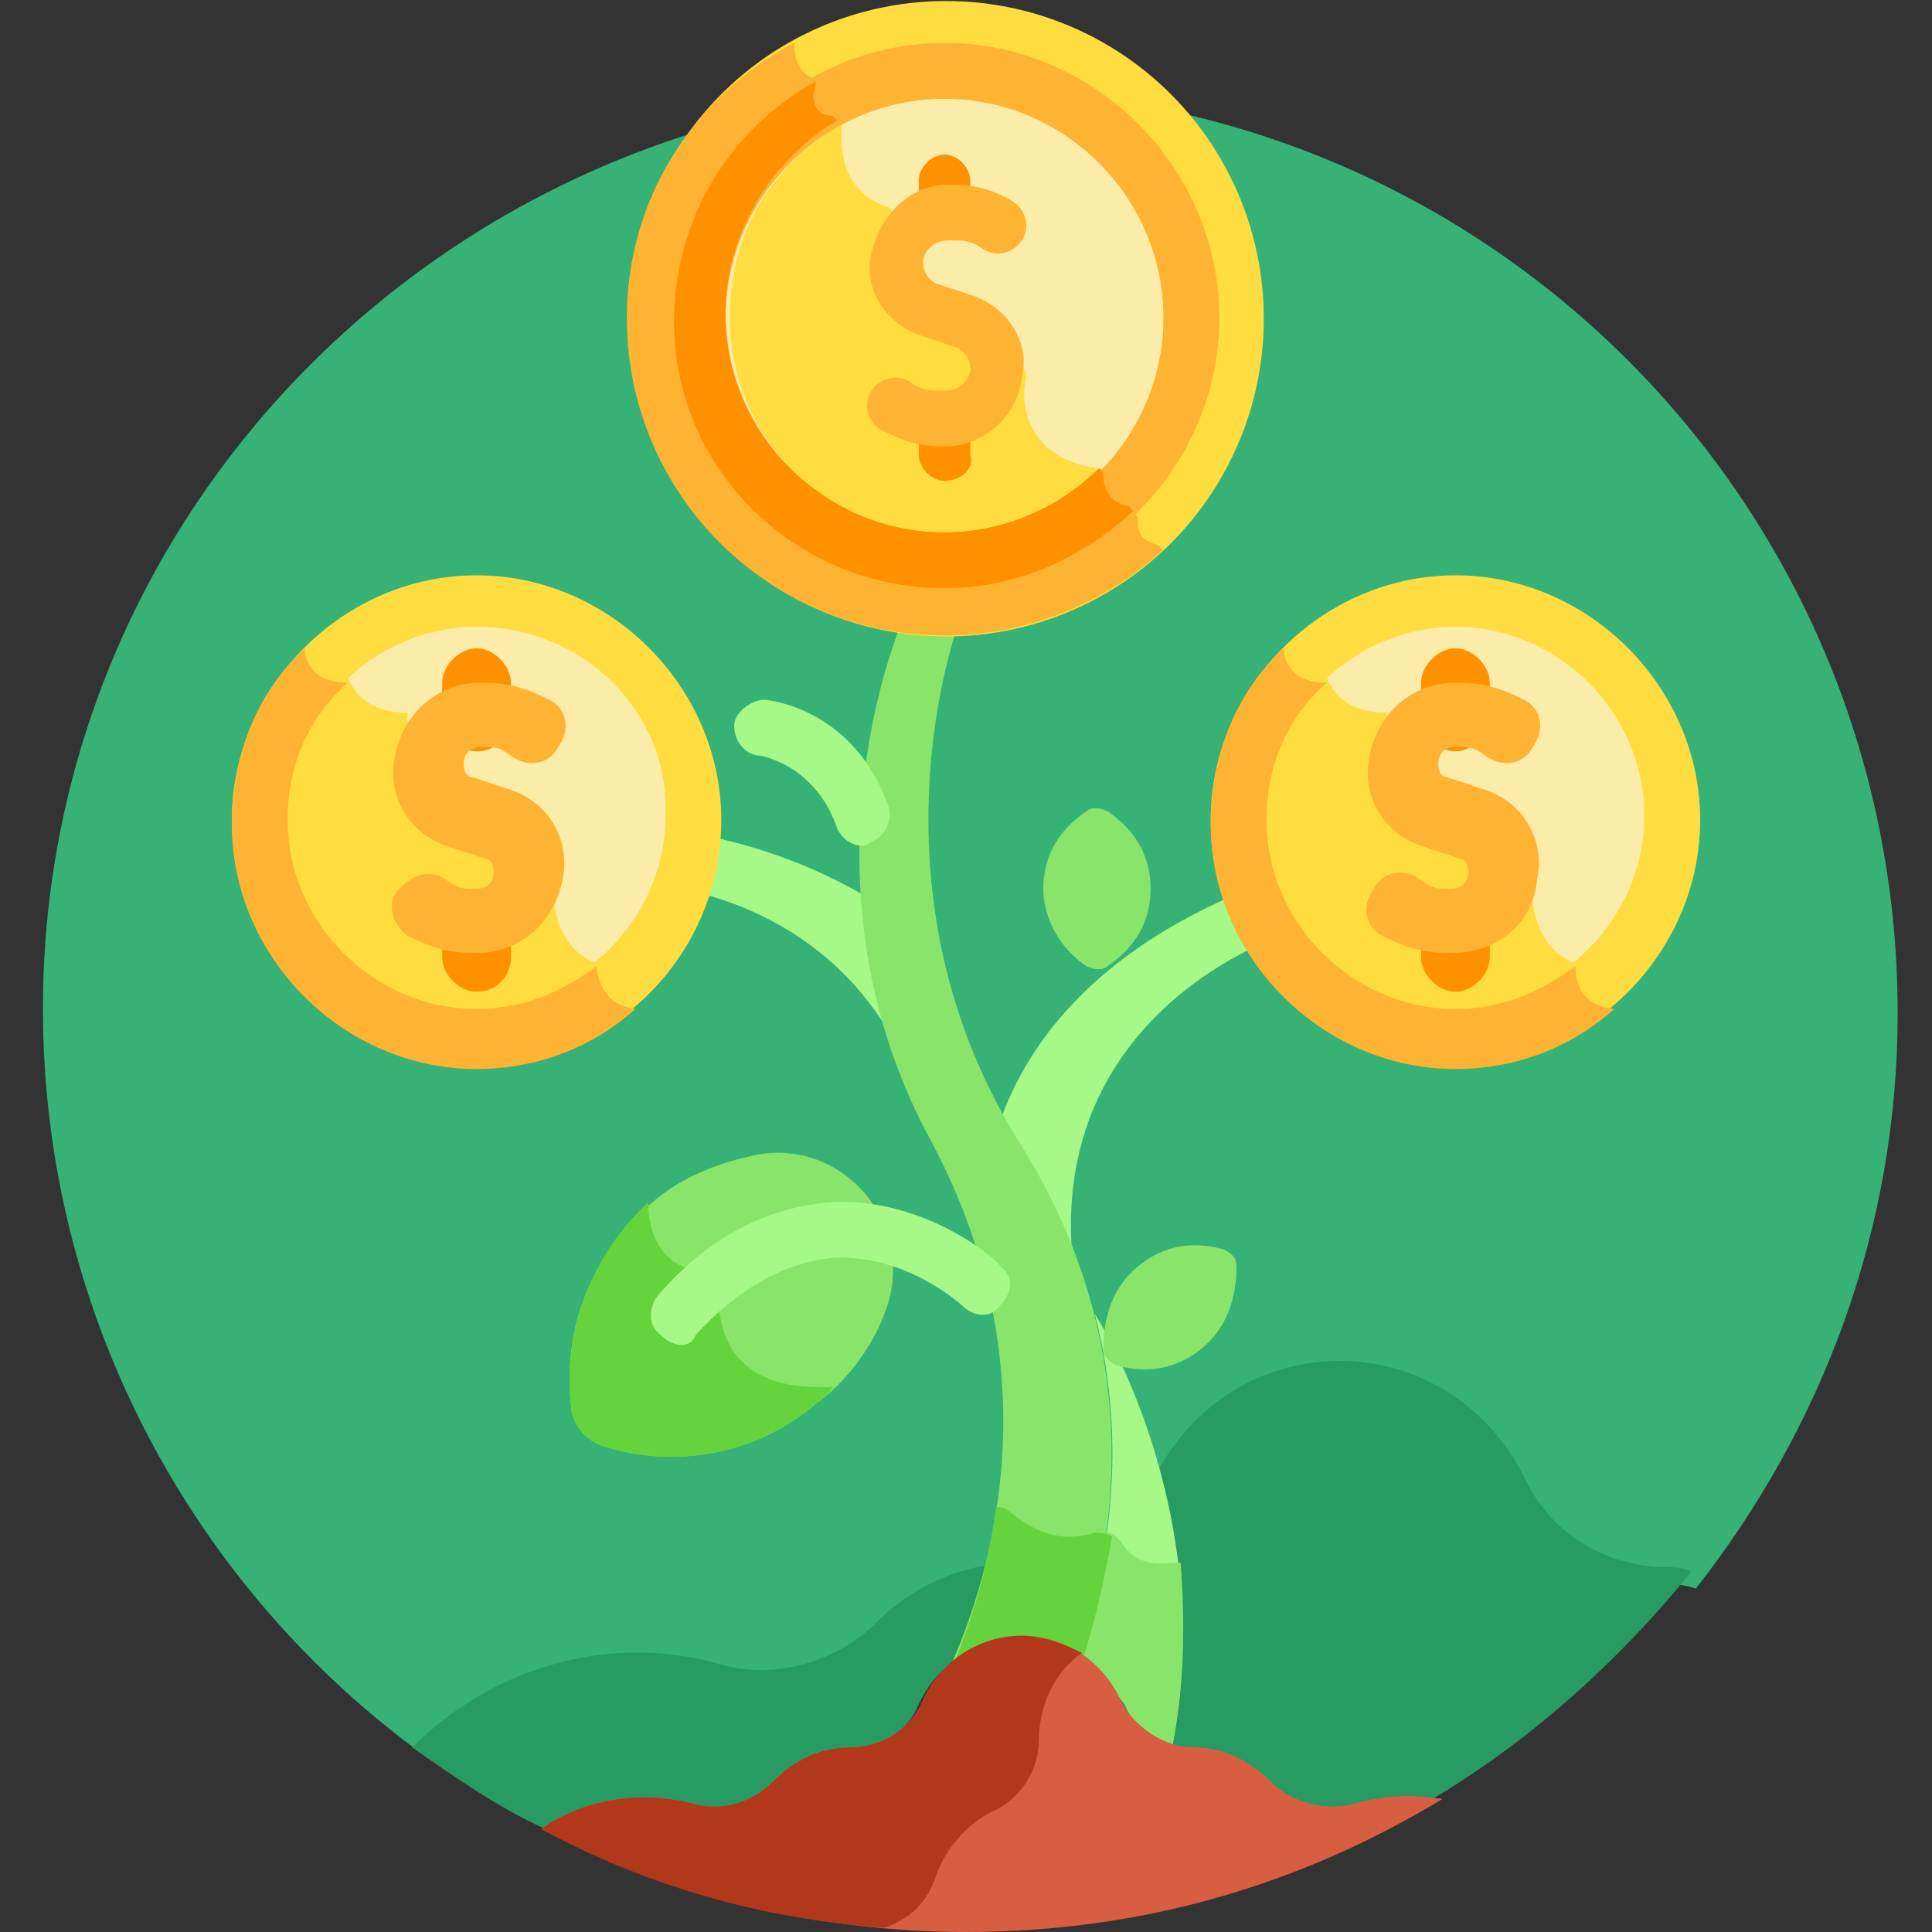
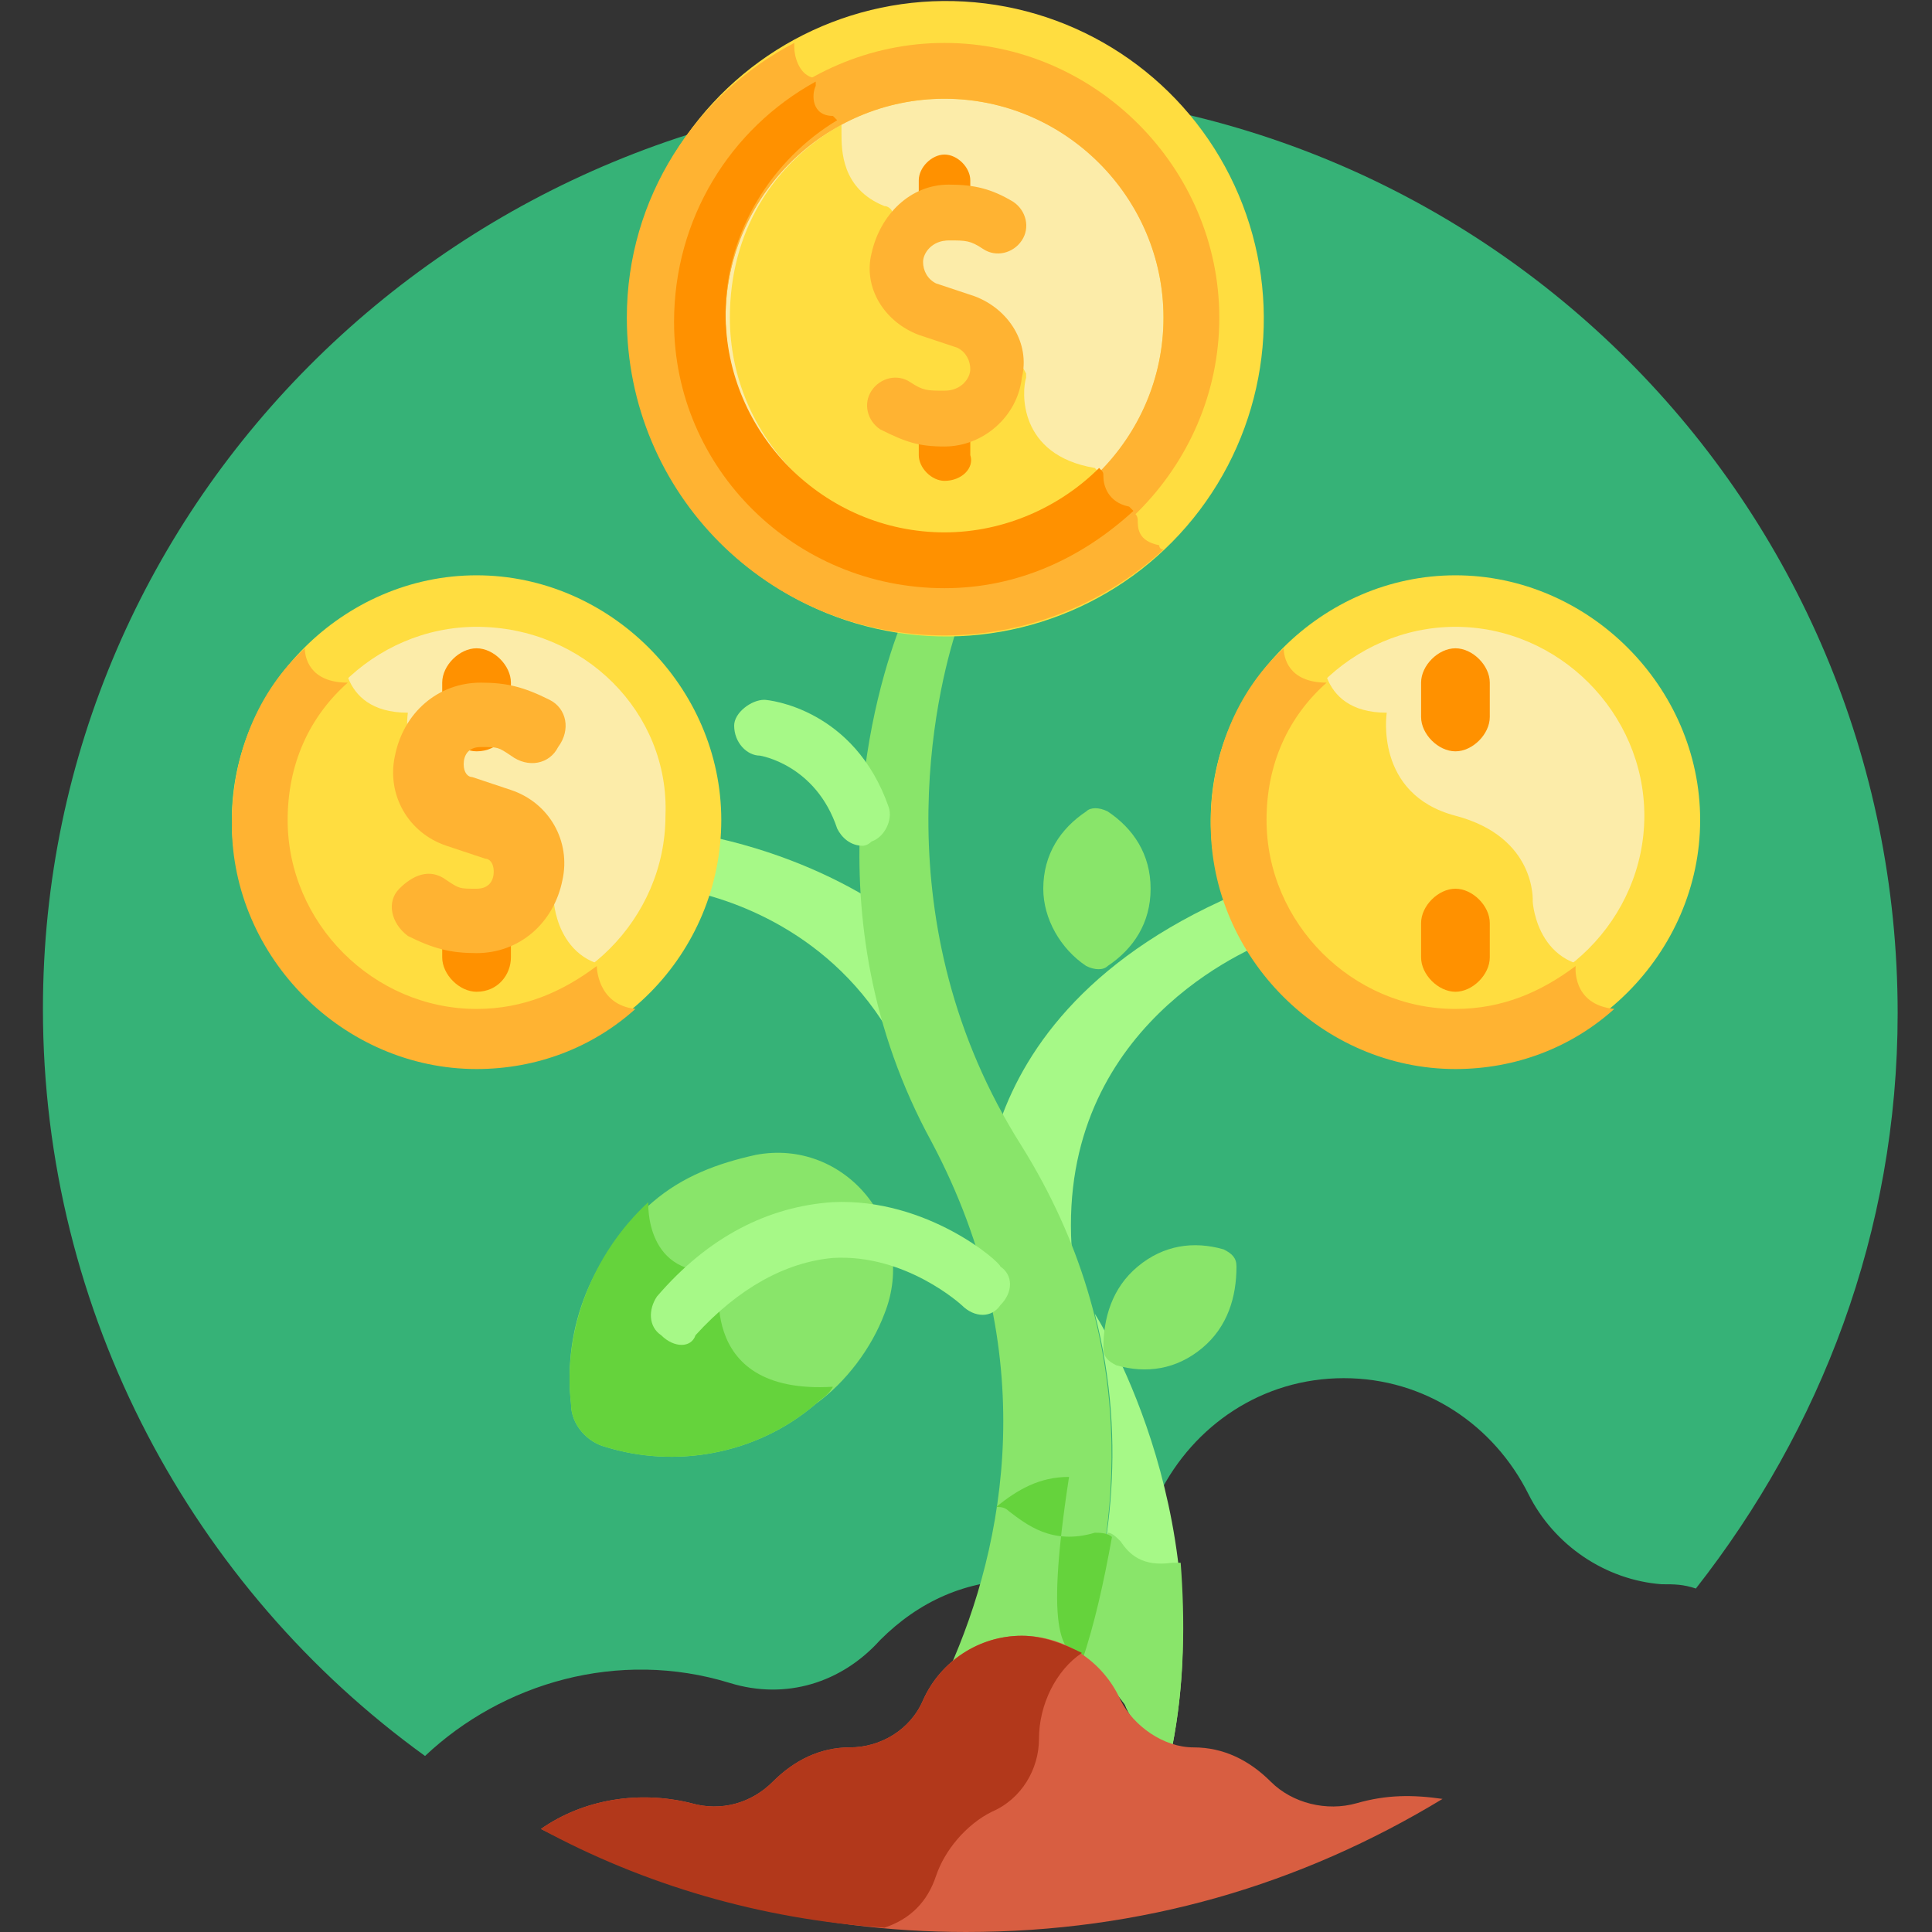
<svg xmlns="http://www.w3.org/2000/svg" version="1.1" id="Layer_1" x="0px" y="0px" width="45px" height="45px" viewBox="0 0 45 45" style="enable-background:new 0 0 45 45;" xml:space="preserve">
  <rect x="0" y="0" width="45" height="45" fill="#333333" stroke="none" />
  <style type="text/css">
	.st0{fill:#36B277;}
	.st1{fill:#279B61;}
	.st2{fill:#A6F987;}
	.st3{fill:#89E56A;}
	.st4{fill:#65D33C;}
	.st5{fill:#D85E41;}
	.st6{fill:#B2381B;}
	.st7{fill:#FCECA9;}
	.st8{fill:#FFDD40;}
	.st9{fill:#FF9100;}
	.st10{fill:#FFB332;}
</style>
  <g>
    <path class="st0" d="M17,39.2c1.3,0.4,2.6,0,3.5-1c0.9-0.9,2-1.4,3.3-1.4c1.4,0,2.6-0.8,3.2-2c0.8-1.6,2.4-2.7,4.3-2.7   c1.9,0,3.5,1.1,4.3,2.7c0.6,1.2,1.8,2,3.1,2.1c0.3,0,0.5,0,0.8,0.1c2.9-3.7,4.7-8.3,4.7-13.4c0-11.9-9.6-21.5-21.5-21.5   S1,11.6,1,23.5C1,30.6,4.5,37,9.9,40.9C11.7,39.2,14.4,38.4,17,39.2L17,39.2z" />
-     <path class="st1" d="M38.6,36.5c-1.3-0.1-2.5-0.8-3.1-2.1c-0.8-1.6-2.4-2.7-4.3-2.7c-1.9,0-3.5,1.1-4.3,2.7c-0.6,1.2-1.8,2-3.2,2   c-1.2,0-2.4,0.5-3.3,1.4c-0.9,0.9-2.3,1.3-3.5,1c-2.6-0.8-5.4,0-7.3,1.9c1,0.7,2,1.4,3.1,1.9c1-0.6,2.2-0.8,3.3-0.5   c0.7,0.2,1.4,0,1.9-0.5c0.5-0.5,1.1-0.8,1.8-0.8c0.7,0,1.4-0.4,1.7-1.1c0.4-0.9,1.3-1.5,2.3-1.5c1,0,1.9,0.6,2.3,1.5   c0.3,0.7,1,1.1,1.7,1.1c0.7,0,1.3,0.3,1.8,0.8c0.5,0.5,1.3,0.7,2,0.5c0.6-0.2,1.2-0.2,1.7-0.1c2.4-1.4,4.5-3.3,6.2-5.4   C39.2,36.5,38.9,36.5,38.6,36.5L38.6,36.5z" />
    <g>
      <path class="st2" d="M25.1,38.6c0.5,0.3,0.8,0.7,1.1,1.1c0.2,0.5,0.6,0.8,1.1,1c1.1-5.6-1.8-10.1-1.8-10.1l0,0    C26.3,33.7,25.8,36.5,25.1,38.6z" />
    </g>
    <path class="st3" d="M27.3,40.7c0.3-1.5,0.3-3,0.2-4.3c-0.1,0-0.1,0-0.2,0c-0.7,0.1-1-0.2-1.2-0.5c-0.1-0.1-0.2-0.2-0.3-0.2   c-0.1,1-0.4,2-0.7,2.9c0.5,0.3,0.8,0.7,1.1,1.1C26.4,40.2,26.8,40.6,27.3,40.7z" />
    <path class="st2" d="M29.1,20.7c-3.7,1.5-5.2,3.7-5.8,5.4c0.1,0.2,0.3,0.5,0.4,0.7c0.6,0.9,1,1.8,1.3,2.7l0,0   c-0.6-5.3,3.8-7.3,4.6-7.6C29.5,21.5,29.3,21.1,29.1,20.7z" />
    <g>
      <path class="st2" d="M20.2,20.9c-1-0.6-2.4-1.2-4.1-1.5c0,0.5-0.1,0.9-0.3,1.3c1.2,0.2,3.6,1,5,3.5C20.5,23.1,20.3,21.9,20.2,20.9    L20.2,20.9z" />
    </g>
    <g>
      <path class="st3" d="M25.8,18.9c-0.2-0.1-0.4-0.1-0.5,0c-0.6,0.4-1,1-1,1.8c0,0.7,0.4,1.4,1,1.8c0.2,0.1,0.4,0.1,0.5,0    c0.6-0.4,1-1,1-1.8C26.8,19.9,26.4,19.3,25.8,18.9z" />
      <path class="st3" d="M28.8,29.5c0-0.2-0.1-0.3-0.3-0.4c-0.7-0.2-1.4-0.1-2,0.4c-0.6,0.5-0.8,1.2-0.8,1.9c0,0.2,0.1,0.3,0.3,0.4    c0.7,0.2,1.4,0.1,2-0.4C28.6,30.9,28.8,30.2,28.8,29.5z" />
      <path class="st3" d="M20.6,30.6c0.8-2-0.9-4.1-3-3.7c-0.9,0.2-1.7,0.5-2.4,1.1c-1.4,1.2-2.1,2.9-1.9,4.7c0,0.5,0.4,0.9,0.8,1    c1.6,0.5,3.5,0.2,4.9-1C19.7,32.2,20.3,31.4,20.6,30.6L20.6,30.6z" />
    </g>
    <path class="st4" d="M13.3,32.7c0,0.5,0.4,0.9,0.8,1c1.6,0.5,3.5,0.2,4.9-1c0.1-0.1,0.3-0.2,0.4-0.4c-3.3,0.2-2.6-2.7-2.6-2.7   c-1.8,0.2-1.7-1.6-1.7-1.6C13.8,29.2,13.1,31,13.3,32.7L13.3,32.7z" />
    <path class="st3" d="M22.1,38.9c0.5-0.4,1-0.7,1.7-0.7c0.5,0,1,0.1,1.3,0.4c1-3,1.5-7.4-1.3-11.9c-3.3-5.2-2-10.6-1.5-12.1   c-0.1,0-0.2,0-0.3,0c-0.3,0-0.7,0-1-0.1c-0.6,1.5-2.2,6.8,0.7,12.1C24.3,31.5,23.4,36,22.1,38.9z" />
-     <path class="st4" d="M25.2,38.7c0.3-0.9,0.5-1.8,0.7-2.9c-0.1-0.1-0.3-0.1-0.4-0.1c-1,0.3-1.6-0.2-2-0.5c-0.1-0.1-0.2-0.1-0.3-0.1   c-0.2,1.5-0.6,2.8-1.1,3.9c0.5-0.4,1-0.7,1.7-0.7C24.3,38.3,24.8,38.4,25.2,38.7z" />
+     <path class="st4" d="M25.2,38.7c0.3-0.9,0.5-1.8,0.7-2.9c-0.1-0.1-0.3-0.1-0.4-0.1c-1,0.3-1.6-0.2-2-0.5c-0.1-0.1-0.2-0.1-0.3-0.1   c0.5-0.4,1-0.7,1.7-0.7C24.3,38.3,24.8,38.4,25.2,38.7z" />
    <g>
      <path class="st2" d="M20.1,19.7c-0.3,0-0.5-0.2-0.6-0.4c-0.5-1.5-1.8-1.7-1.8-1.7c-0.3,0-0.6-0.3-0.6-0.7c0-0.3,0.4-0.6,0.7-0.6    c0.1,0,2.1,0.2,2.9,2.5c0.1,0.3-0.1,0.7-0.4,0.8C20.2,19.7,20.1,19.7,20.1,19.7L20.1,19.7z" />
    </g>
    <g>
      <path class="st2" d="M15.4,31.1c-0.3-0.2-0.3-0.6-0.1-0.9c1.2-1.4,2.6-2.1,4.1-2.2c2.2-0.1,3.9,1.4,3.9,1.5c0.3,0.2,0.3,0.6,0,0.9    c-0.2,0.3-0.6,0.3-0.9,0c0,0-1.3-1.2-3-1.1c-1.1,0.1-2.2,0.7-3.2,1.8C16.1,31.4,15.7,31.4,15.4,31.1L15.4,31.1z" />
    </g>
    <path class="st5" d="M31.6,42c-0.7,0.2-1.5,0-2-0.5c-0.5-0.5-1.1-0.8-1.8-0.8c-0.7,0-1.4-0.5-1.7-1.1c-0.4-0.9-1.3-1.5-2.3-1.5   c-1,0-1.9,0.6-2.3,1.5c-0.3,0.7-1,1.1-1.7,1.1c-0.7,0-1.3,0.3-1.8,0.8c-0.5,0.5-1.2,0.7-1.9,0.5c-1.2-0.3-2.5-0.1-3.5,0.6   c3,1.5,6.3,2.4,9.9,2.4c4.1,0,7.8-1.1,11.1-3.1C32.9,41.8,32.3,41.8,31.6,42z" />
    <g>
      <path class="st6" d="M21.8,43.7c0.2-0.6,0.7-1.2,1.3-1.5c0.7-0.3,1.1-1,1.1-1.7c0-0.8,0.4-1.6,1-2c-0.4-0.2-0.9-0.4-1.4-0.4    c-1,0-1.9,0.6-2.3,1.5c-0.3,0.7-1,1.1-1.7,1.1c-0.7,0-1.3,0.3-1.8,0.8c-0.5,0.5-1.2,0.7-1.9,0.5c-1.2-0.3-2.5-0.1-3.5,0.6    c2.4,1.3,5.1,2.1,8,2.3C21.2,44.7,21.6,44.3,21.8,43.7L21.8,43.7z" />
    </g>
    <circle class="st7" cx="33.9" cy="19.1" r="5.1" />
    <path class="st8" d="M35.7,21c0,0,0.1-1.5-1.8-2c-1.9-0.5-1.6-2.4-1.6-2.4c-1.7,0-1.5-1.6-1.5-1.6c-1.2,0.9-1.9,2.4-1.9,4   c0,2.8,2.3,5.1,5.1,5.1c1.5,0,2.8-0.6,3.7-1.6C35.8,22.8,35.7,21,35.7,21L35.7,21z" />
    <g>
      <path class="st9" d="M33.9,23.1c-0.4,0-0.8-0.4-0.8-0.8v-0.8c0-0.4,0.4-0.8,0.8-0.8s0.8,0.4,0.8,0.8v0.8    C34.7,22.7,34.3,23.1,33.9,23.1z" />
    </g>
    <g>
      <path class="st9" d="M33.9,17.5c-0.4,0-0.8-0.4-0.8-0.8v-0.8c0-0.4,0.4-0.8,0.8-0.8s0.8,0.4,0.8,0.8v0.8    C34.7,17.1,34.3,17.5,33.9,17.5z" />
    </g>
    <g>
      <path class="st8" d="M33.9,24.8c-3.1,0-5.7-2.6-5.7-5.7s2.6-5.7,5.7-5.7s5.7,2.6,5.7,5.7S37,24.8,33.9,24.8z M33.9,14.6    c-2.4,0-4.4,2-4.4,4.4c0,2.4,2,4.4,4.4,4.4c2.4,0,4.4-2,4.4-4.4C38.3,16.6,36.3,14.6,33.9,14.6z" />
    </g>
    <path class="st10" d="M36.7,22.5C36.7,22.5,36.7,22.5,36.7,22.5c-0.8,0.6-1.7,1-2.8,1c-2.4,0-4.4-2-4.4-4.4c0-1.3,0.5-2.4,1.4-3.2   c-0.9,0-1-0.6-1-0.8c-1.1,1-1.7,2.5-1.7,4.1c0,3.1,2.6,5.7,5.7,5.7c1.4,0,2.7-0.5,3.7-1.4C36.6,23.4,36.7,22.5,36.7,22.5L36.7,22.5   z" />
    <g>
-       <path class="st10" d="M33.8,22.2c-0.6,0-1-0.1-1.6-0.4c-0.4-0.2-0.5-0.7-0.2-1.1c0.2-0.4,0.7-0.5,1.1-0.2c0.3,0.2,0.3,0.2,0.7,0.2    c0.3,0,0.4-0.2,0.4-0.4c0-0.2-0.1-0.3-0.2-0.3c0,0,0,0,0,0l-0.9-0.3c-0.9-0.3-1.4-1.2-1.2-2.1c0.2-1,1-1.7,2-1.7    c0.6,0,1,0.1,1.6,0.4c0.4,0.2,0.5,0.7,0.2,1.1c-0.2,0.4-0.7,0.5-1.1,0.2c-0.3-0.2-0.3-0.2-0.7-0.2c-0.3,0-0.4,0.2-0.4,0.4    c0,0.2,0.1,0.3,0.2,0.3c0,0,0,0,0,0l0.9,0.3c0.9,0.3,1.4,1.2,1.2,2.1C35.7,21.5,34.9,22.2,33.8,22.2    C33.8,22.2,33.8,22.2,33.8,22.2L33.8,22.2z" />
-     </g>
+       </g>
    <circle class="st7" cx="11.1" cy="19.1" r="5.1" />
    <path class="st8" d="M12.9,21c0,0,0.1-1.5-1.8-2c-1.9-0.5-1.6-2.4-1.6-2.4c-1.7,0-1.5-1.6-1.5-1.6c-1.2,0.9-1.9,2.4-1.9,4   c0,2.8,2.3,5.1,5.1,5.1c1.5,0,2.8-0.6,3.7-1.6C13,22.8,12.9,21,12.9,21L12.9,21z" />
    <g>
      <path class="st9" d="M11.1,23.1c-0.4,0-0.8-0.4-0.8-0.8v-0.8c0-0.4,0.4-0.8,0.8-0.8c0.4,0,0.8,0.4,0.8,0.8v0.8    C11.9,22.7,11.6,23.1,11.1,23.1z" />
    </g>
    <g>
      <path class="st9" d="M11.1,17.5c-0.4,0-0.8-0.4-0.8-0.8v-0.8c0-0.4,0.4-0.8,0.8-0.8c0.4,0,0.8,0.4,0.8,0.8v0.8    C11.9,17.1,11.6,17.5,11.1,17.5z" />
    </g>
    <g>
      <path class="st8" d="M11.1,24.8c-3.1,0-5.7-2.6-5.7-5.7s2.6-5.7,5.7-5.7s5.7,2.6,5.7,5.7S14.3,24.8,11.1,24.8z M11.1,14.6    c-2.4,0-4.4,2-4.4,4.4c0,2.4,2,4.4,4.4,4.4s4.4-2,4.4-4.4C15.6,16.6,13.6,14.6,11.1,14.6z" />
    </g>
    <path class="st10" d="M13.9,22.5C13.9,22.5,13.9,22.5,13.9,22.5c-0.8,0.6-1.7,1-2.8,1c-2.4,0-4.4-2-4.4-4.4c0-1.3,0.5-2.4,1.4-3.2   c-0.9,0-1-0.6-1-0.8c-1.1,1-1.7,2.5-1.7,4.1c0,3.1,2.6,5.7,5.7,5.7c1.4,0,2.7-0.5,3.7-1.4C13.9,23.4,13.9,22.5,13.9,22.5L13.9,22.5   z" />
    <g>
      <path class="st10" d="M11.1,22.2c-0.6,0-1-0.1-1.6-0.4C9.1,21.5,9,21,9.3,20.7s0.7-0.5,1.1-0.2c0.3,0.2,0.3,0.2,0.7,0.2    c0.3,0,0.4-0.2,0.4-0.4c0-0.2-0.1-0.3-0.2-0.3c0,0,0,0,0,0l-0.9-0.3c-0.9-0.3-1.4-1.2-1.2-2.1c0.2-1,1-1.7,2-1.7    c0.6,0,1,0.1,1.6,0.4c0.4,0.2,0.5,0.7,0.2,1.1c-0.2,0.4-0.7,0.5-1.1,0.2c-0.3-0.2-0.3-0.2-0.7-0.2c-0.3,0-0.4,0.2-0.4,0.4    c0,0.2,0.1,0.3,0.2,0.3c0,0,0,0,0,0l0.9,0.3c0.9,0.3,1.4,1.2,1.2,2.1C12.9,21.5,12.1,22.2,11.1,22.2    C11.1,22.2,11.1,22.2,11.1,22.2L11.1,22.2z" />
    </g>
    <ellipse transform="matrix(8.999478e-02 -0.996 0.996 8.999478e-02 12.686 28.67)" class="st8" cx="22" cy="7.4" rx="7.4" ry="7.4" />
    <path class="st10" d="M14.6,7.4c0,4.1,3.3,7.4,7.4,7.4c2,0,3.8-0.8,5.1-2c0,0-0.1,0-0.1-0.1c-0.5-0.1-0.5-0.4-0.5-0.6   c0-0.1-0.1-0.2-0.2-0.2c-0.5-0.1-0.6-0.5-0.6-0.7c0-0.1-0.1-0.2-0.2-0.2c-1.8-0.3-1.7-1.8-1.6-2.1c0,0,0-0.1,0-0.1   c-0.1-0.2-0.5-0.9-1.8-1.4c-1.3-0.5-1.3-1.8-1.3-2.3c0-0.1-0.1-0.2-0.2-0.2c-1-0.4-1-1.3-1-1.7c0-0.1-0.1-0.2-0.2-0.3   C18.9,2.7,18.9,2.2,19,2c0-0.1,0-0.2-0.1-0.2c-0.3-0.1-0.4-0.5-0.4-0.7c0-0.1,0-0.1,0-0.1C16.2,2.2,14.6,4.6,14.6,7.4L14.6,7.4z" />
    <circle class="st7" cx="22" cy="7.4" r="5.1" />
    <path class="st8" d="M25.6,11c0,0-0.1-0.1-0.1-0.1c-1.8-0.3-1.7-1.8-1.6-2.1c0,0,0-0.1,0-0.1c-0.1-0.2-0.5-0.9-1.8-1.4   c-1.3-0.5-1.3-1.8-1.3-2.3c0-0.1-0.1-0.2-0.2-0.2c-1-0.4-1-1.3-1-1.7c0-0.1,0-0.1,0-0.2c-1.6,0.9-2.6,2.5-2.6,4.5   c0,2.8,2.3,5.1,5.1,5.1C23.4,12.5,24.7,11.9,25.6,11L25.6,11z" />
    <path class="st10" d="M22,2.3c2.8,0,5.1,2.3,5.1,5.1s-2.3,5.1-5.1,5.1s-5.1-2.3-5.1-5.1S19.2,2.3,22,2.3 M22,1   c-3.5,0-6.4,2.9-6.4,6.4s2.9,6.4,6.4,6.4s6.4-2.9,6.4-6.4S25.5,1,22,1z" />
    <path class="st9" d="M22,13.7c1.7,0,3.2-0.7,4.4-1.8c0,0-0.1-0.1-0.1-0.1c-0.5-0.1-0.6-0.5-0.6-0.7c0-0.1,0-0.1-0.1-0.2   c-0.9,0.9-2.2,1.5-3.6,1.5c-2.8,0-5.1-2.3-5.1-5.1c0-1.9,1.1-3.6,2.6-4.5c0,0-0.1-0.1-0.1-0.1C18.9,2.7,18.9,2.2,19,2   c0,0,0-0.1,0-0.1c-2,1.1-3.3,3.2-3.3,5.6C15.7,10.9,18.5,13.7,22,13.7z" />
    <g>
      <path class="st9" d="M22,11.2c-0.3,0-0.6-0.3-0.6-0.6V9.8c0-0.3,0.3-0.6,0.6-0.6s0.6,0.3,0.6,0.6v0.8C22.7,10.9,22.4,11.2,22,11.2    L22,11.2z" />
    </g>
    <g>
      <path class="st9" d="M22,5.6c-0.3,0-0.6-0.3-0.6-0.6V4.2c0-0.3,0.3-0.6,0.6-0.6s0.6,0.3,0.6,0.6V5C22.7,5.3,22.4,5.6,22,5.6    L22,5.6z" />
    </g>
    <g>
      <path class="st10" d="M22,10.4c-0.6,0-0.9-0.1-1.5-0.4c-0.3-0.2-0.4-0.6-0.2-0.9c0.2-0.3,0.6-0.4,0.9-0.2c0.3,0.2,0.4,0.2,0.8,0.2    c0.4,0,0.6-0.3,0.6-0.5c0-0.2-0.1-0.4-0.3-0.5c0,0,0,0,0,0l-0.9-0.3c-0.8-0.3-1.3-1.1-1.1-1.9c0.2-0.9,0.9-1.6,1.8-1.6    c0.6,0,1,0.1,1.5,0.4c0.3,0.2,0.4,0.6,0.2,0.9c-0.2,0.3-0.6,0.4-0.9,0.2c-0.3-0.2-0.4-0.2-0.8-0.2c-0.4,0-0.6,0.3-0.6,0.5    c0,0.2,0.1,0.4,0.3,0.5c0,0,0,0,0,0l0.9,0.3C23.5,7.2,24,8,23.8,8.8C23.7,9.7,22.9,10.4,22,10.4C22,10.4,22,10.4,22,10.4L22,10.4z    " />
    </g>
  </g>
</svg>